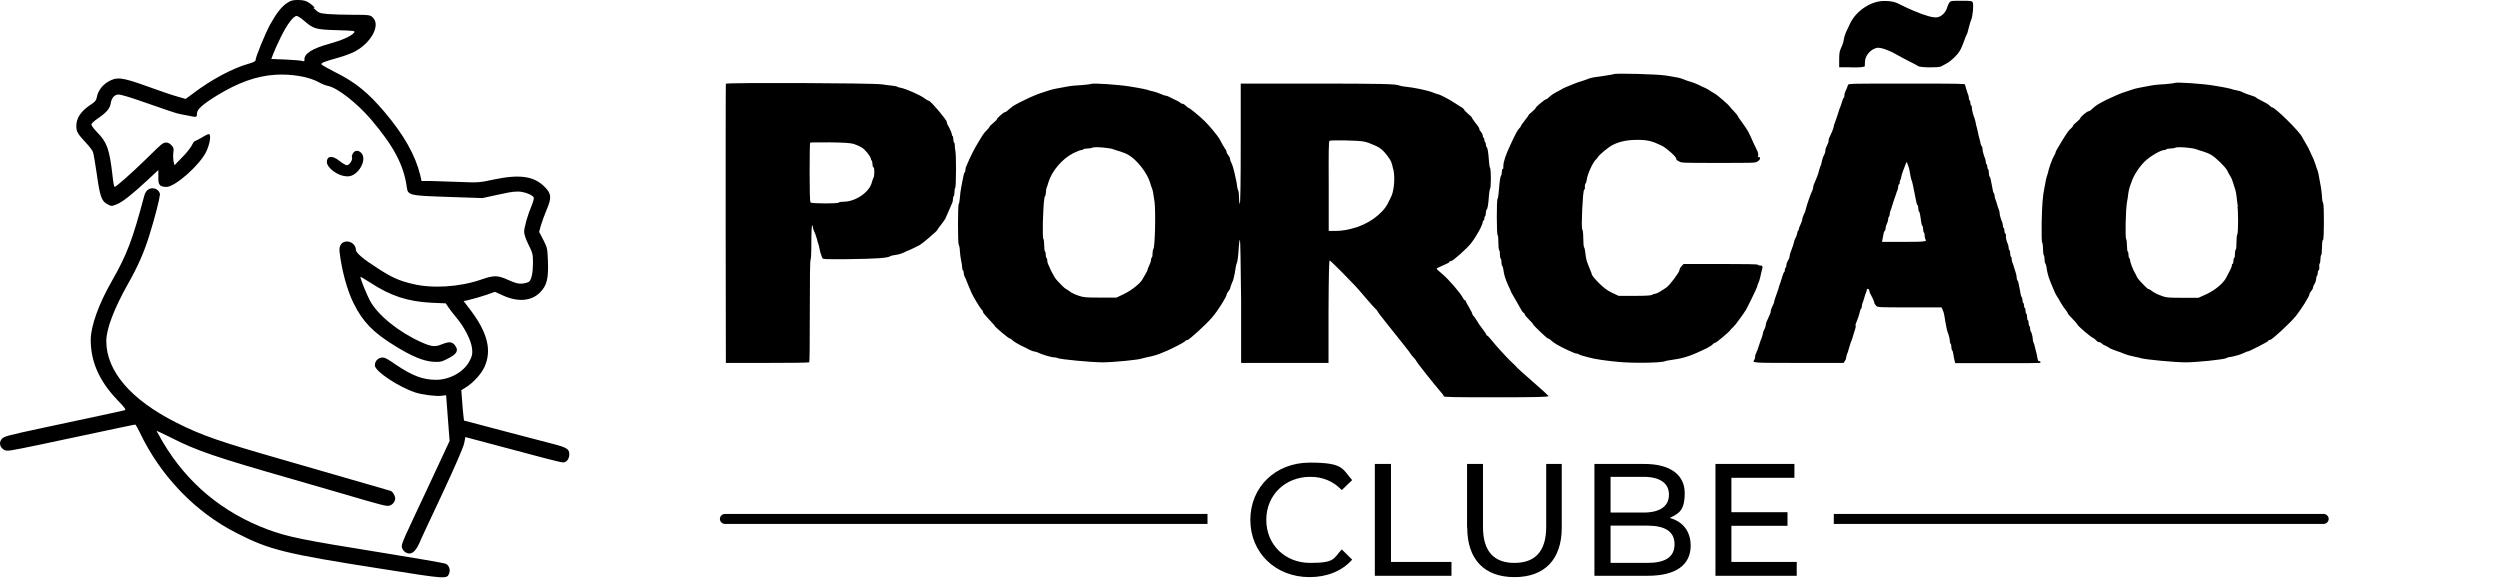
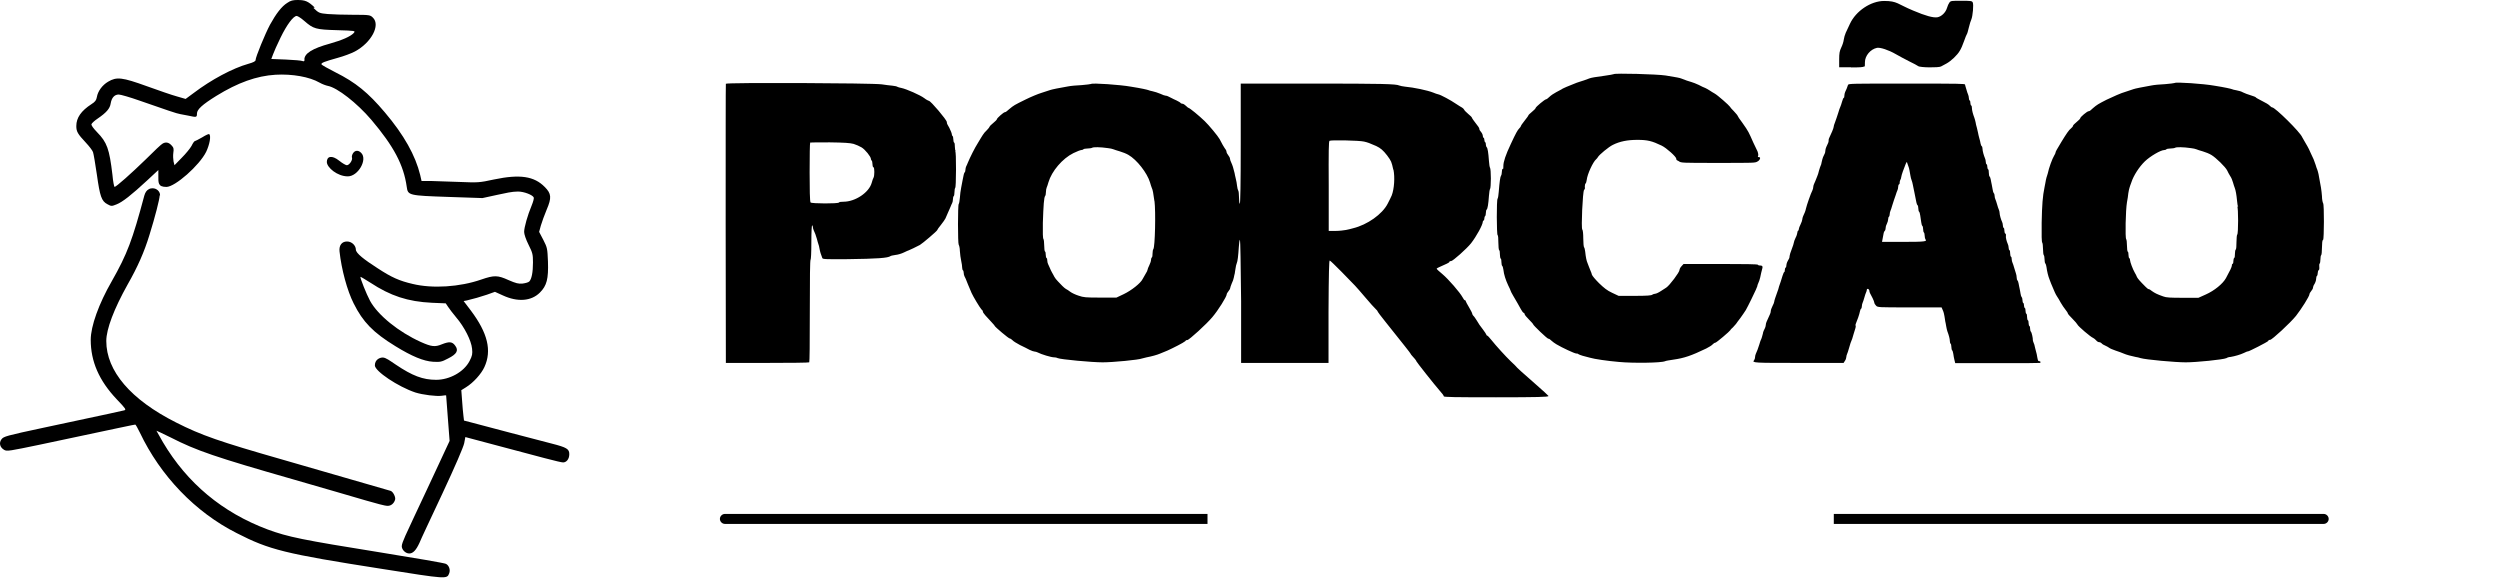
<svg xmlns="http://www.w3.org/2000/svg" fill="none" height="100%" overflow="visible" preserveAspectRatio="none" style="display: block;" viewBox="0 0 200 47" width="100%">
  <g id="logo_porcao">
    <g id="logo">
      <g id="Group">
        <path d="M148.087 5.379H147.134V4.765C147.134 4.257 147.165 4.088 147.303 3.796C147.395 3.612 147.488 3.32 147.503 3.166C147.518 3.028 147.595 2.767 147.657 2.628C147.718 2.49 147.872 2.152 147.995 1.906C148.471 0.876 149.67 0.077 150.731 0.077C151.791 0.077 151.791 0.323 153.051 0.845C154.066 1.276 154.65 1.429 154.988 1.383C155.326 1.322 155.649 0.999 155.756 0.646C155.802 0.477 155.895 0.277 155.956 0.2C156.064 0.062 156.125 0.062 156.909 0.062C157.662 0.062 157.754 0.077 157.816 0.185C157.908 0.354 157.816 1.307 157.708 1.552C157.662 1.645 157.57 1.937 157.508 2.198C157.447 2.444 157.386 2.69 157.355 2.72C157.324 2.767 157.216 3.013 157.124 3.289C157.032 3.566 156.878 3.919 156.786 4.058C156.586 4.411 156.079 4.888 155.71 5.087C155.557 5.164 155.357 5.272 155.28 5.318C155.095 5.425 153.589 5.41 153.451 5.287C153.39 5.241 153.082 5.072 152.729 4.903C152.39 4.734 151.914 4.473 151.668 4.334C151.084 3.996 150.423 3.781 150.162 3.827C149.639 3.935 149.194 4.457 149.194 4.98C149.194 5.502 149.163 5.272 149.117 5.318C149.071 5.379 148.733 5.395 148.087 5.395M140.587 22.839C140.741 22.47 140.771 22.393 140.817 22.193C140.848 22.009 140.94 21.64 140.986 21.471C141.033 21.317 140.986 21.241 140.833 21.241C140.679 21.241 140.648 21.21 140.633 21.179C140.602 21.133 139.542 21.118 137.636 21.118H134.685L134.531 21.287C134.439 21.379 134.362 21.517 134.362 21.594C134.362 21.779 133.563 22.839 133.302 23.008C133.24 23.039 133.056 23.177 132.871 23.285C132.687 23.408 132.487 23.5 132.41 23.5C132.334 23.5 132.226 23.546 132.18 23.577C132.118 23.638 131.749 23.669 130.797 23.669H129.49L128.968 23.423C128.568 23.238 128.322 23.039 127.923 22.654C127.63 22.363 127.385 22.07 127.354 21.978C127.338 21.901 127.292 21.763 127.246 21.671C127.216 21.594 127.154 21.456 127.123 21.363C127.093 21.271 127.031 21.133 127 21.041C126.924 20.872 126.862 20.58 126.816 20.134C126.801 19.965 126.754 19.811 126.724 19.78C126.693 19.75 126.662 19.427 126.662 19.073C126.662 18.72 126.631 18.397 126.585 18.366C126.478 18.274 126.616 15.323 126.724 15.2C126.831 15.077 126.785 15.047 126.785 14.924C126.785 14.801 126.816 14.693 126.847 14.678C126.877 14.662 126.924 14.524 126.939 14.386C126.985 13.94 127.446 12.941 127.692 12.741C127.738 12.695 127.8 12.634 127.83 12.572C127.923 12.388 128.706 11.742 129.029 11.589C129.582 11.312 130.197 11.189 130.996 11.189C131.811 11.189 132.164 11.281 132.933 11.65C133.317 11.835 134.101 12.541 134.101 12.695C134.101 12.849 134.193 12.818 134.301 12.895C134.485 13.033 134.516 13.033 137.436 13.033C140.356 13.033 140.402 13.033 140.587 12.926C140.787 12.834 140.894 12.572 140.725 12.572C140.556 12.572 140.664 12.495 140.664 12.403C140.664 12.311 140.633 12.188 140.602 12.111C140.571 12.05 140.418 11.727 140.264 11.404C140.126 11.066 139.941 10.697 139.88 10.574C139.818 10.451 139.603 10.113 139.388 9.821C139.173 9.544 139.004 9.283 139.004 9.252C139.004 9.222 138.865 9.068 138.712 8.899C138.558 8.745 138.404 8.576 138.389 8.53C138.343 8.438 137.405 7.608 137.175 7.485C137.067 7.423 136.883 7.316 136.775 7.239C136.668 7.162 136.514 7.085 136.422 7.039C136.33 7.009 136.099 6.901 135.899 6.793C135.699 6.701 135.438 6.594 135.315 6.563C135.115 6.517 134.793 6.394 134.516 6.286C134.362 6.225 134.193 6.194 133.256 6.04C132.564 5.933 129.183 5.84 129.091 5.933C129.06 5.948 128.752 6.01 128.399 6.056C127.615 6.163 127.323 6.209 127.154 6.271C126.893 6.378 126.555 6.486 126.355 6.547C126.247 6.578 126.032 6.655 125.894 6.717C125.755 6.778 125.494 6.886 125.325 6.947C125.156 7.024 124.972 7.101 124.925 7.147C124.864 7.178 124.68 7.285 124.495 7.377C124.311 7.47 124.065 7.639 123.957 7.746C123.85 7.854 123.727 7.946 123.681 7.946C123.588 7.946 122.866 8.545 122.851 8.638C122.851 8.684 122.712 8.822 122.559 8.945C122.405 9.068 122.267 9.206 122.267 9.237C122.267 9.268 122.128 9.452 121.959 9.667C121.79 9.867 121.667 10.067 121.667 10.098C121.667 10.129 121.606 10.205 121.544 10.267C121.406 10.405 121.268 10.651 120.868 11.512C120.453 12.388 120.269 12.941 120.269 13.279C120.269 13.617 120.238 13.479 120.207 13.51C120.176 13.525 120.146 13.648 120.146 13.771C120.146 13.894 120.115 14.017 120.084 14.048C120.023 14.124 119.961 14.54 119.9 15.339C119.884 15.615 119.838 15.861 119.808 15.892C119.715 15.984 119.731 18.766 119.808 18.812C119.854 18.828 119.869 19.104 119.869 19.412C119.869 19.719 119.9 19.996 119.93 20.011C119.977 20.026 119.992 20.18 119.992 20.349C119.992 20.518 120.023 20.657 120.053 20.687C120.1 20.703 120.115 20.841 120.115 20.979C120.115 21.118 120.146 21.256 120.176 21.271C120.207 21.287 120.253 21.425 120.269 21.563C120.315 21.978 120.453 22.393 120.653 22.824C120.76 23.039 120.853 23.238 120.853 23.269C120.853 23.3 120.945 23.469 121.052 23.654C121.344 24.145 121.498 24.422 121.667 24.729C121.744 24.868 121.836 25.006 121.882 25.021C121.944 25.037 121.975 25.098 121.975 25.144C121.975 25.191 122.128 25.375 122.313 25.559C122.497 25.744 122.651 25.913 122.651 25.944C122.651 26.02 123.773 27.096 123.865 27.096C123.957 27.096 124.019 27.173 124.111 27.25C124.203 27.342 124.388 27.465 124.511 27.542C124.972 27.819 125.971 28.28 126.094 28.28C126.217 28.28 126.232 28.295 126.263 28.326C126.293 28.357 126.462 28.418 126.616 28.464C126.785 28.51 127.046 28.572 127.2 28.618C127.554 28.725 128.614 28.879 129.521 28.956C130.658 29.064 132.918 29.033 133.21 28.895C133.256 28.864 133.563 28.818 133.87 28.771C134.731 28.649 135.284 28.464 136.499 27.88C136.714 27.773 136.96 27.619 137.021 27.542C137.083 27.48 137.159 27.419 137.221 27.419C137.313 27.419 138.389 26.497 138.435 26.405C138.435 26.374 138.543 26.266 138.635 26.189C138.727 26.097 138.835 25.974 138.881 25.913C138.927 25.851 139.081 25.621 139.234 25.436C139.373 25.237 139.572 24.96 139.665 24.806C139.849 24.483 140.372 23.408 140.464 23.192C140.495 23.116 140.556 22.962 140.602 22.854M76.42 12.111C76.466 12.142 76.481 12.695 76.481 13.571C76.481 14.447 76.451 15.001 76.42 15.031C76.389 15.047 76.358 15.2 76.358 15.369C76.358 15.539 76.328 15.677 76.297 15.692C76.266 15.708 76.235 15.815 76.235 15.938C76.235 16.061 76.205 16.184 76.174 16.245C76.143 16.307 76.082 16.43 76.051 16.522C76.02 16.614 75.913 16.829 75.836 17.014C75.759 17.198 75.667 17.398 75.636 17.475C75.605 17.552 75.436 17.782 75.282 17.982C75.114 18.182 74.975 18.382 74.975 18.413C74.975 18.474 73.807 19.473 73.592 19.596C73.361 19.719 72.731 20.026 72.701 20.026C72.67 20.026 72.516 20.103 72.316 20.195C72.132 20.288 71.824 20.38 71.64 20.395C71.456 20.426 71.271 20.457 71.24 20.487C71.041 20.641 70.18 20.703 67.798 20.733C65.953 20.749 65.815 20.733 65.784 20.641C65.769 20.58 65.723 20.457 65.692 20.38C65.631 20.241 65.554 19.903 65.538 19.78C65.538 19.734 65.508 19.642 65.477 19.55C65.446 19.458 65.385 19.258 65.354 19.12C65.277 18.843 65.185 18.597 65.093 18.413C65.062 18.351 65.031 18.228 65.031 18.167C65.031 18.105 65.001 18.028 64.97 18.028C64.939 18.028 64.908 18.52 64.908 19.381C64.908 20.241 64.877 20.749 64.847 20.779C64.801 20.81 64.785 22.193 64.785 24.868C64.785 27.542 64.77 28.956 64.739 28.987C64.708 29.017 63.187 29.033 61.373 29.033H58.069C58.069 29.017 58.053 17.905 58.053 17.905C58.053 11.788 58.053 6.747 58.069 6.701C58.1 6.594 69.719 6.64 70.533 6.747C70.825 6.793 71.21 6.839 71.394 6.855C71.579 6.87 71.763 6.916 71.794 6.947C71.84 6.978 71.978 7.009 72.117 7.039C72.501 7.116 73.623 7.608 73.945 7.854C74.099 7.977 74.284 8.069 74.314 8.069C74.453 8.069 75.744 9.591 75.744 9.76C75.744 9.929 75.836 10.005 75.943 10.221C76.051 10.436 76.143 10.666 76.143 10.728C76.143 10.789 76.174 10.866 76.205 10.882C76.235 10.897 76.266 11.02 76.266 11.143C76.266 11.266 76.297 11.389 76.328 11.404C76.374 11.419 76.389 11.573 76.389 11.742C76.389 11.911 76.42 12.05 76.451 12.08M69.857 13.371C69.826 13.356 69.796 13.233 69.796 13.11C69.796 12.987 69.765 12.864 69.734 12.849C69.704 12.834 69.673 12.757 69.673 12.711C69.673 12.541 69.212 11.957 68.92 11.788C68.766 11.696 68.489 11.573 68.29 11.512C68.013 11.435 67.506 11.404 66.399 11.389C65.554 11.389 64.847 11.389 64.816 11.404C64.785 11.435 64.77 12.495 64.77 13.786C64.77 15.077 64.785 16.138 64.847 16.199C64.939 16.292 67.06 16.307 67.121 16.199C67.137 16.153 67.306 16.138 67.475 16.138C68.428 16.138 69.519 15.4 69.734 14.632C69.78 14.447 69.857 14.248 69.888 14.201C69.965 14.048 69.965 13.433 69.888 13.387M123.85 31.692C123.865 31.753 123.004 31.784 119.685 31.784C116.365 31.784 115.504 31.768 115.504 31.707C115.504 31.646 115.366 31.461 115.181 31.261C114.751 30.77 113.306 28.941 113.306 28.895C113.306 28.848 113.245 28.802 113.199 28.725C113.137 28.649 113.03 28.541 112.968 28.464C112.907 28.387 112.845 28.326 112.845 28.295C112.845 28.264 112.261 27.527 110.847 25.759C110.494 25.329 110.202 24.929 110.202 24.898C110.202 24.868 110.125 24.791 110.048 24.714C109.956 24.637 109.602 24.238 109.249 23.823C108.895 23.408 108.511 22.962 108.403 22.854C108.296 22.747 107.804 22.239 107.328 21.748C106.836 21.256 106.421 20.841 106.375 20.841C106.329 20.841 106.298 21.809 106.282 24.929V29.033H99.289V24.099C99.259 21.148 99.228 19.181 99.197 19.181C99.166 19.181 99.12 19.442 99.105 19.765C99.059 20.472 99.013 20.902 98.936 21.072C98.905 21.148 98.859 21.317 98.844 21.471C98.828 21.609 98.782 21.794 98.782 21.871C98.767 21.948 98.721 22.086 98.705 22.209C98.69 22.316 98.613 22.532 98.536 22.685C98.475 22.839 98.413 23.008 98.413 23.054C98.413 23.1 98.352 23.208 98.275 23.3C98.198 23.392 98.137 23.5 98.137 23.546C98.137 23.73 97.445 24.837 96.984 25.375C96.538 25.913 95.124 27.204 94.986 27.204C94.848 27.204 94.878 27.25 94.817 27.296C94.679 27.419 93.864 27.834 93.388 28.049C93.172 28.141 92.896 28.249 92.788 28.295C92.573 28.387 92.143 28.51 91.728 28.587C91.589 28.618 91.42 28.664 91.359 28.679C91.113 28.787 89.038 28.987 88.208 28.987C87.347 28.987 84.858 28.756 84.612 28.649C84.519 28.602 84.397 28.587 84.32 28.587C84.105 28.587 83.321 28.357 82.998 28.188C82.936 28.157 82.829 28.126 82.767 28.126C82.706 28.126 82.522 28.064 82.368 27.988C82.214 27.911 81.876 27.726 81.599 27.603C81.338 27.465 81.061 27.296 81 27.219C80.923 27.142 80.831 27.081 80.785 27.081C80.692 27.081 79.617 26.174 79.571 26.067C79.571 26.036 79.448 25.913 79.34 25.79C78.925 25.36 78.633 25.021 78.633 24.945C78.633 24.868 78.587 24.806 78.51 24.745C78.372 24.591 77.849 23.715 77.726 23.438C77.649 23.269 77.542 23.008 77.434 22.747C77.281 22.347 77.219 22.209 77.158 22.101C77.127 22.04 77.096 21.917 77.096 21.825C77.096 21.732 77.065 21.64 77.035 21.625C77.004 21.609 76.973 21.502 76.973 21.41C76.973 21.317 76.942 21.056 76.896 20.872C76.85 20.672 76.804 20.318 76.789 20.073C76.789 19.842 76.727 19.611 76.697 19.581C76.62 19.488 76.62 16.399 76.697 16.322C76.727 16.292 76.773 16.076 76.789 15.831C76.804 15.585 76.85 15.216 76.896 15.001C76.942 14.785 76.989 14.524 77.004 14.432C77.081 14.002 77.127 13.832 77.173 13.786C77.204 13.771 77.234 13.679 77.234 13.587C77.234 13.494 77.265 13.371 77.296 13.31C77.327 13.248 77.388 13.126 77.419 13.033C77.603 12.588 77.987 11.819 78.234 11.435C78.372 11.189 78.556 10.912 78.618 10.805C78.679 10.697 78.833 10.513 78.956 10.405C79.063 10.298 79.171 10.159 79.171 10.129C79.171 10.098 79.309 9.959 79.463 9.836C79.617 9.714 79.755 9.575 79.755 9.529C79.755 9.452 80.293 8.976 80.385 8.976C80.477 8.976 80.57 8.868 80.739 8.73C81.108 8.423 81.138 8.407 82.045 7.961C82.445 7.762 83.029 7.516 83.336 7.423C83.644 7.316 83.951 7.224 83.997 7.208C84.105 7.162 84.781 7.024 85.426 6.916C85.641 6.87 86.149 6.824 86.533 6.809C86.917 6.778 87.255 6.732 87.286 6.717C87.378 6.624 89.607 6.778 90.467 6.932C91.344 7.07 91.789 7.178 91.866 7.208C91.912 7.239 92.066 7.27 92.204 7.301C92.358 7.331 92.635 7.423 92.819 7.5C93.003 7.593 93.203 7.654 93.249 7.654C93.341 7.654 93.449 7.7 93.741 7.854C93.803 7.885 93.972 7.977 94.125 8.038C94.279 8.115 94.417 8.192 94.448 8.238C94.463 8.269 94.54 8.3 94.602 8.3C94.663 8.3 94.786 8.376 94.878 8.469C94.971 8.561 95.063 8.638 95.094 8.638C95.171 8.638 95.924 9.252 96.369 9.683C96.707 10.005 97.445 10.897 97.568 11.127C97.614 11.204 97.722 11.404 97.814 11.589C97.922 11.773 98.029 11.942 98.06 11.973C98.091 12.019 98.121 12.08 98.121 12.142C98.121 12.203 98.183 12.326 98.26 12.418C98.337 12.511 98.398 12.634 98.398 12.695C98.398 12.757 98.444 12.895 98.506 13.018C98.598 13.218 98.675 13.448 98.767 13.848C98.767 13.925 98.828 14.109 98.859 14.278C98.905 14.447 98.951 14.709 98.967 14.878C98.982 15.047 99.028 15.2 99.059 15.246C99.09 15.277 99.12 15.523 99.12 15.784C99.12 16.046 99.151 16.292 99.182 16.307C99.228 16.338 99.259 14.693 99.259 11.512V6.686C99.274 6.686 104.945 6.686 104.945 6.686C110.586 6.686 111.692 6.717 111.938 6.839C112.015 6.87 112.23 6.916 112.399 6.932C113.091 6.993 114.198 7.224 114.659 7.408C114.797 7.47 114.982 7.531 115.058 7.546C115.243 7.577 116.073 8.023 116.472 8.3C116.672 8.438 116.887 8.561 116.964 8.607C117.026 8.638 117.102 8.715 117.133 8.776C117.149 8.837 117.302 8.976 117.456 9.114C117.61 9.237 117.748 9.375 117.748 9.406C117.748 9.437 117.825 9.544 117.902 9.652C118.286 10.144 118.347 10.236 118.347 10.313C118.347 10.39 118.409 10.467 118.486 10.559C118.563 10.651 118.624 10.789 118.624 10.866C118.624 10.943 118.655 11.02 118.686 11.02C118.716 11.02 118.747 11.097 118.747 11.174C118.747 11.251 118.778 11.358 118.808 11.373C118.855 11.389 118.87 11.481 118.87 11.573C118.87 11.665 118.901 11.742 118.931 11.773C119.008 11.819 119.07 12.203 119.116 12.88C119.131 13.156 119.177 13.402 119.208 13.433C119.239 13.479 119.27 13.848 119.27 14.278C119.27 14.709 119.239 15.077 119.208 15.108C119.177 15.139 119.131 15.4 119.116 15.662C119.07 16.322 119.008 16.722 118.931 16.768C118.901 16.783 118.87 16.906 118.87 17.029C118.87 17.152 118.839 17.275 118.808 17.291C118.778 17.306 118.747 17.398 118.747 17.49C118.747 17.583 118.716 17.644 118.686 17.644C118.655 17.644 118.624 17.69 118.624 17.736C118.624 17.982 118.117 18.904 117.687 19.458C117.333 19.903 116.226 20.887 116.088 20.887C115.95 20.887 115.965 20.918 115.95 20.964C115.904 21.025 115.75 21.102 115.12 21.379C115.012 21.425 114.935 21.471 114.935 21.502C114.935 21.532 115.135 21.717 115.397 21.932C115.873 22.332 116.795 23.392 117.01 23.792C117.072 23.915 117.149 24.022 117.195 24.022C117.241 24.022 117.256 24.053 117.256 24.084C117.256 24.115 117.379 24.345 117.517 24.576C117.656 24.806 117.779 25.052 117.779 25.098C117.779 25.144 117.825 25.221 117.871 25.267C117.932 25.313 118.04 25.483 118.148 25.651C118.24 25.821 118.455 26.143 118.624 26.343C118.778 26.543 118.916 26.758 118.916 26.789C118.916 26.82 118.947 26.85 118.978 26.85C119.008 26.85 119.162 27.004 119.316 27.204C119.669 27.649 120.468 28.526 120.837 28.879C120.991 29.017 121.16 29.186 121.206 29.233C121.344 29.417 121.836 29.847 122.835 30.723C123.404 31.215 123.865 31.646 123.896 31.692M92.358 16.122C92.266 15.446 92.22 15.185 92.143 15.031C92.112 14.954 92.05 14.77 92.004 14.601C91.774 13.832 90.944 12.772 90.268 12.388C90.114 12.296 89.807 12.173 89.591 12.111C89.376 12.05 89.146 11.973 89.069 11.942C88.992 11.911 88.808 11.865 88.638 11.85C88.008 11.758 87.47 11.758 87.378 11.819C87.332 11.85 87.148 11.881 86.994 11.881C86.84 11.881 86.702 11.911 86.671 11.942C86.656 11.973 86.564 12.004 86.502 12.004C86.441 12.004 86.149 12.111 85.872 12.249C84.996 12.68 84.135 13.694 83.874 14.586C83.828 14.755 83.766 14.939 83.736 15.001C83.705 15.062 83.674 15.231 83.674 15.369C83.674 15.508 83.644 15.646 83.613 15.677C83.52 15.769 83.474 16.43 83.428 17.828C83.413 18.628 83.428 19.073 83.474 19.12C83.505 19.15 83.536 19.381 83.536 19.627C83.536 19.873 83.567 20.103 83.597 20.119C83.644 20.134 83.659 20.257 83.659 20.38C83.659 20.503 83.69 20.626 83.72 20.641C83.766 20.657 83.782 20.749 83.782 20.841C83.782 20.933 83.812 21.056 83.843 21.118C83.874 21.179 83.936 21.317 83.982 21.425C84.028 21.532 84.105 21.717 84.166 21.809C84.228 21.901 84.304 22.07 84.35 22.147C84.397 22.239 84.519 22.393 84.627 22.501C84.735 22.608 84.888 22.777 84.981 22.87C85.073 22.977 85.211 23.07 85.273 23.116C85.35 23.146 85.503 23.254 85.626 23.346C85.749 23.438 86.041 23.577 86.287 23.654C86.687 23.792 86.84 23.807 88.024 23.807H89.315L89.899 23.531C90.513 23.238 91.251 22.654 91.405 22.332C91.451 22.239 91.574 22.04 91.651 21.901C91.743 21.763 91.805 21.625 91.805 21.579C91.805 21.532 91.866 21.379 91.943 21.225C92.02 21.072 92.081 20.887 92.081 20.795C92.081 20.703 92.112 20.626 92.143 20.595C92.189 20.58 92.204 20.426 92.204 20.272C92.204 20.119 92.235 19.965 92.266 19.934C92.404 19.78 92.466 16.937 92.358 16.061M111.462 13.571C111.324 12.941 111.308 12.895 110.97 12.434C110.647 12.019 110.448 11.85 110.094 11.681C109.572 11.45 109.402 11.389 109.126 11.327C108.757 11.235 106.467 11.189 106.359 11.266C106.298 11.312 106.282 12.08 106.298 14.893V18.474C106.313 18.474 106.851 18.474 106.851 18.474C107.143 18.474 107.512 18.428 107.681 18.397C107.85 18.366 108.096 18.305 108.25 18.259C109.387 17.982 110.586 17.137 111.016 16.292C111.155 16.03 111.293 15.738 111.339 15.631C111.539 15.108 111.6 14.186 111.477 13.571M163.211 28.91C163.257 28.971 163.257 29.002 163.195 29.033C163.134 29.048 161.597 29.064 159.752 29.048H156.417C156.417 29.033 156.356 28.802 156.356 28.802C156.325 28.679 156.279 28.449 156.264 28.31C156.248 28.172 156.202 28.049 156.171 28.018C156.141 28.003 156.11 27.88 156.11 27.757C156.11 27.634 156.079 27.511 156.048 27.496C156.018 27.48 155.987 27.373 155.987 27.281C155.987 27.112 155.91 26.82 155.787 26.497C155.756 26.42 155.726 26.251 155.695 26.097C155.68 25.959 155.633 25.774 155.618 25.698C155.618 25.621 155.572 25.452 155.557 25.298C155.541 25.16 155.48 24.929 155.418 24.806L155.326 24.591H152.775C150.239 24.591 150.223 24.591 150.085 24.453C150.008 24.376 149.947 24.268 149.947 24.222C149.947 24.176 149.885 24.007 149.808 23.853C149.732 23.715 149.639 23.531 149.609 23.469C149.578 23.408 149.547 23.315 149.547 23.254C149.547 23.192 149.501 23.146 149.455 23.116C149.393 23.1 149.347 23.116 149.347 23.177C149.347 23.238 149.317 23.331 149.286 23.392C149.255 23.454 149.194 23.638 149.148 23.807C149.101 23.976 149.04 24.161 149.009 24.222C148.979 24.284 148.948 24.407 148.948 24.499C148.948 24.591 148.917 24.683 148.886 24.699C148.856 24.714 148.809 24.822 148.794 24.914C148.763 25.114 148.564 25.682 148.471 25.882C148.441 25.944 148.425 26.02 148.456 26.067C148.471 26.097 148.456 26.189 148.425 26.282C148.394 26.374 148.333 26.574 148.287 26.727C148.21 27.019 148.164 27.158 148.041 27.45C148.01 27.542 147.949 27.742 147.903 27.911C147.857 28.08 147.795 28.264 147.764 28.326C147.734 28.387 147.703 28.51 147.703 28.572C147.703 28.633 147.657 28.787 147.595 28.864L147.488 29.033H143.907C140.356 29.033 140.126 29.033 140.326 28.818C140.356 28.771 140.402 28.679 140.402 28.587C140.402 28.495 140.433 28.387 140.464 28.31C140.556 28.111 140.648 27.88 140.741 27.573C140.787 27.404 140.848 27.235 140.863 27.204C140.91 27.142 141.002 26.82 141.033 26.681C141.033 26.589 141.125 26.374 141.202 26.236C141.232 26.174 141.263 26.051 141.263 25.99C141.263 25.928 141.294 25.805 141.325 25.744C141.355 25.682 141.417 25.544 141.463 25.436C141.509 25.329 141.57 25.191 141.601 25.129C141.632 25.067 141.663 24.96 141.663 24.883C141.663 24.806 141.724 24.637 141.801 24.483C141.878 24.345 141.939 24.176 141.939 24.13C141.939 24.053 142.047 23.746 142.201 23.315C142.231 23.238 142.293 23.07 142.324 22.916C142.37 22.777 142.431 22.593 142.462 22.516C142.493 22.439 142.554 22.239 142.6 22.07C142.662 21.901 142.708 21.763 142.739 21.763C142.769 21.763 142.785 21.686 142.785 21.609C142.785 21.533 142.815 21.425 142.846 21.41C142.892 21.394 142.908 21.317 142.908 21.241C142.908 21.164 142.938 21.056 142.969 20.979C143.015 20.902 143.061 20.779 143.107 20.718C143.154 20.641 143.169 20.534 143.169 20.472C143.169 20.411 143.246 20.165 143.338 19.934C143.43 19.704 143.507 19.458 143.507 19.412C143.507 19.366 143.568 19.181 143.645 19.027C143.722 18.889 143.784 18.689 143.784 18.628C143.784 18.566 143.814 18.474 143.845 18.459C143.891 18.443 143.907 18.366 143.907 18.32C143.907 18.274 143.968 18.09 144.045 17.951C144.122 17.798 144.183 17.613 144.183 17.552C144.183 17.49 144.214 17.383 144.245 17.306C144.352 17.091 144.445 16.86 144.475 16.691C144.537 16.415 144.86 15.477 144.998 15.216C145.029 15.154 145.059 15.031 145.059 14.97C145.059 14.908 145.09 14.785 145.121 14.724C145.167 14.616 145.259 14.432 145.382 14.094C145.413 14.017 145.49 13.817 145.52 13.648C145.567 13.479 145.628 13.31 145.643 13.279C145.674 13.233 145.72 13.095 145.736 12.957C145.766 12.818 145.812 12.649 145.843 12.572C145.874 12.495 145.935 12.388 145.966 12.311C146.012 12.234 146.028 12.111 146.028 12.05C146.028 11.988 146.058 11.85 146.104 11.758C146.258 11.435 146.289 11.373 146.289 11.251C146.289 11.127 146.32 11.066 146.35 11.005C146.489 10.728 146.688 10.252 146.688 10.175C146.688 10.098 146.735 9.944 146.811 9.76C146.873 9.575 146.996 9.252 147.057 9.037C147.119 8.822 147.196 8.592 147.226 8.545C147.257 8.484 147.319 8.3 147.365 8.13C147.411 7.961 147.472 7.823 147.503 7.823C147.534 7.823 147.549 7.746 147.549 7.654C147.549 7.562 147.58 7.439 147.611 7.362C147.687 7.224 147.795 6.947 147.841 6.793C147.872 6.686 148.164 6.686 152.529 6.686C156.894 6.686 157.186 6.701 157.201 6.763C157.201 6.809 157.263 6.978 157.309 7.147C157.355 7.316 157.416 7.5 157.447 7.562C157.478 7.623 157.508 7.762 157.508 7.838C157.508 7.915 157.539 8.023 157.57 8.038C157.616 8.054 157.631 8.146 157.631 8.238C157.631 8.33 157.662 8.423 157.693 8.438C157.739 8.453 157.754 8.561 157.754 8.653C157.754 8.822 157.831 9.114 157.954 9.437C157.985 9.514 158.016 9.652 158.046 9.775C158.062 9.883 158.108 10.098 158.154 10.236C158.185 10.374 158.231 10.559 158.246 10.636C158.246 10.713 158.308 10.882 158.338 11.035C158.385 11.174 158.431 11.389 158.446 11.481C158.461 11.573 158.507 11.681 158.538 11.696C158.569 11.711 158.6 11.804 158.6 11.896C158.6 12.08 158.707 12.449 158.8 12.664C158.83 12.726 158.861 12.849 158.861 12.941C158.861 13.033 158.892 13.126 158.922 13.141C158.969 13.156 158.984 13.248 158.984 13.341C158.984 13.433 159.015 13.525 159.045 13.54C159.092 13.556 159.107 13.694 159.107 13.832C159.107 13.971 159.138 14.109 159.168 14.124C159.199 14.14 159.245 14.263 159.261 14.37C159.276 14.493 159.322 14.662 159.337 14.755C159.353 14.847 159.384 15.031 159.414 15.17C159.43 15.308 159.476 15.431 159.506 15.462C159.537 15.477 159.568 15.569 159.568 15.662C159.568 15.754 159.599 15.877 159.629 15.938C159.66 16 159.722 16.184 159.768 16.353C159.814 16.522 159.875 16.707 159.906 16.768C159.937 16.829 159.968 16.953 159.968 17.029C159.968 17.183 160.075 17.567 160.167 17.752C160.198 17.813 160.229 17.936 160.229 18.028C160.229 18.121 160.26 18.213 160.29 18.228C160.336 18.244 160.352 18.351 160.352 18.459C160.352 18.566 160.383 18.674 160.429 18.689C160.475 18.705 160.49 18.797 160.475 18.858C160.444 18.981 160.521 19.289 160.628 19.535C160.659 19.596 160.69 19.719 160.69 19.811C160.69 19.903 160.721 19.996 160.751 20.011C160.798 20.026 160.813 20.149 160.813 20.272C160.813 20.395 160.844 20.518 160.874 20.534C160.92 20.549 160.936 20.641 160.936 20.733C160.936 20.826 160.967 20.948 160.997 21.01C161.028 21.072 161.09 21.256 161.136 21.425C161.182 21.594 161.243 21.794 161.274 21.871C161.305 21.963 161.335 22.101 161.335 22.209C161.335 22.316 161.366 22.409 161.397 22.439C161.428 22.455 161.474 22.578 161.489 22.685C161.505 22.808 161.551 22.977 161.566 23.07C161.581 23.162 161.627 23.346 161.643 23.485C161.658 23.623 161.704 23.746 161.735 23.776C161.766 23.792 161.797 23.899 161.797 24.007C161.797 24.115 161.827 24.222 161.858 24.238C161.904 24.253 161.919 24.345 161.919 24.437C161.919 24.53 161.95 24.622 161.981 24.637C162.027 24.652 162.042 24.76 162.042 24.868C162.042 24.975 162.073 25.083 162.104 25.098C162.15 25.114 162.165 25.237 162.165 25.36C162.165 25.483 162.196 25.605 162.227 25.621C162.273 25.636 162.288 25.744 162.288 25.851C162.288 25.959 162.319 26.067 162.35 26.082C162.396 26.097 162.411 26.205 162.411 26.312C162.411 26.42 162.442 26.512 162.473 26.543C162.534 26.574 162.642 27.081 162.626 27.189C162.626 27.219 162.642 27.327 162.688 27.419C162.734 27.527 162.78 27.649 162.78 27.711C162.78 27.757 162.842 27.926 162.872 28.08C162.918 28.218 162.965 28.449 162.98 28.572C162.995 28.695 163.041 28.848 163.072 28.879M154.05 19.15C154.004 19.104 153.974 18.981 153.974 18.858C153.974 18.735 153.943 18.628 153.912 18.597C153.881 18.582 153.851 18.459 153.851 18.336C153.851 18.213 153.82 18.09 153.789 18.075C153.758 18.059 153.712 17.921 153.697 17.767C153.682 17.629 153.635 17.383 153.62 17.244C153.605 17.106 153.559 16.953 153.528 16.937C153.497 16.922 153.466 16.799 153.466 16.676C153.466 16.553 153.436 16.445 153.405 16.415C153.374 16.399 153.328 16.292 153.313 16.199C153.22 15.754 153.067 14.939 153.021 14.755C153.005 14.647 152.959 14.493 152.928 14.416C152.898 14.34 152.852 14.186 152.836 14.063C152.821 13.956 152.775 13.756 152.759 13.633C152.744 13.525 152.698 13.356 152.667 13.295C152.636 13.218 152.59 13.095 152.575 13.033C152.56 12.926 152.529 12.941 152.452 13.126C152.314 13.464 152.114 14.002 152.098 14.171C152.098 14.248 152.052 14.355 152.022 14.401C151.991 14.447 151.976 14.54 151.976 14.601C151.976 14.662 151.976 14.724 151.914 14.755C151.883 14.77 151.853 14.862 151.853 14.954C151.853 15.047 151.822 15.17 151.791 15.231C151.76 15.293 151.699 15.462 151.653 15.615C151.607 15.754 151.545 15.938 151.514 16.015C151.484 16.092 151.422 16.276 151.376 16.445C151.33 16.614 151.269 16.799 151.238 16.86C151.207 16.922 151.176 17.06 151.176 17.137C151.176 17.214 151.146 17.321 151.115 17.337C151.084 17.352 151.053 17.444 151.053 17.537C151.053 17.629 151.007 17.782 150.961 17.875C150.9 17.982 150.854 18.136 150.854 18.228C150.854 18.32 150.823 18.428 150.777 18.474C150.715 18.535 150.685 18.612 150.608 19.104L150.562 19.35H152.283C153.989 19.35 154.219 19.319 154.02 19.135M185.819 19.212C185.788 19.227 185.757 19.504 185.757 19.811C185.757 20.119 185.727 20.395 185.696 20.411C185.665 20.426 185.634 20.58 185.634 20.749C185.634 20.918 185.604 21.056 185.573 21.087C185.542 21.102 185.527 21.225 185.542 21.348C185.558 21.471 185.542 21.594 185.496 21.609C185.45 21.64 185.419 21.748 185.419 21.84C185.419 21.932 185.388 22.055 185.358 22.07C185.327 22.086 185.296 22.178 185.296 22.27C185.296 22.363 185.266 22.485 185.235 22.562C185.204 22.639 185.143 22.762 185.096 22.824C185.066 22.9 185.035 22.993 185.035 23.039C185.035 23.085 184.973 23.192 184.897 23.285C184.82 23.377 184.758 23.485 184.758 23.531C184.758 23.7 184.113 24.714 183.682 25.267C183.237 25.821 181.761 27.189 181.608 27.189C181.454 27.189 181.5 27.235 181.454 27.281C181.377 27.373 179.932 28.111 179.84 28.111C179.748 28.111 179.671 28.172 179.517 28.234C179.225 28.372 178.795 28.495 178.442 28.556C178.334 28.556 178.18 28.602 178.119 28.649C177.857 28.771 175.706 28.987 174.86 28.987C174.015 28.987 171.648 28.771 171.249 28.649C171.126 28.602 170.941 28.572 170.849 28.556C170.526 28.495 170.081 28.372 169.881 28.28C169.773 28.234 169.497 28.126 169.251 28.049C169.02 27.972 168.774 27.865 168.728 27.819C168.667 27.773 168.528 27.696 168.421 27.649C168.298 27.603 168.175 27.527 168.129 27.465C168.083 27.419 168.006 27.373 167.929 27.373C167.852 27.373 167.76 27.311 167.698 27.235C167.637 27.158 167.514 27.066 167.452 27.035C167.268 26.973 166.238 26.097 166.192 25.959C166.177 25.913 165.992 25.698 165.793 25.498C165.593 25.298 165.424 25.114 165.424 25.067C165.424 25.021 165.331 24.898 165.239 24.776C165.132 24.652 164.963 24.391 164.855 24.207C164.763 24.022 164.624 23.807 164.563 23.715C164.44 23.531 164.363 23.346 164.087 22.685C164.056 22.593 163.994 22.455 163.964 22.363C163.856 22.101 163.764 21.717 163.718 21.363C163.702 21.225 163.656 21.102 163.625 21.072C163.595 21.056 163.564 20.902 163.564 20.749C163.564 20.595 163.533 20.441 163.503 20.411C163.472 20.395 163.441 20.165 163.441 19.919C163.441 19.673 163.41 19.442 163.38 19.412C163.333 19.366 163.318 18.828 163.333 17.813C163.364 16.369 163.41 15.708 163.564 14.97C163.595 14.785 163.656 14.54 163.672 14.401C163.702 14.278 163.733 14.124 163.764 14.063C163.779 14.017 163.81 13.925 163.825 13.863C163.902 13.464 164.179 12.695 164.332 12.449C164.394 12.357 164.44 12.249 164.44 12.219C164.44 12.142 164.532 11.973 164.917 11.343C165.301 10.713 165.516 10.39 165.685 10.267C165.762 10.205 165.839 10.113 165.839 10.067C165.839 10.021 165.977 9.883 166.131 9.76C166.284 9.637 166.423 9.498 166.423 9.452C166.423 9.36 166.976 8.899 167.084 8.899C167.191 8.899 167.283 8.791 167.437 8.653C167.76 8.376 167.867 8.315 168.528 7.977C169.005 7.746 169.742 7.423 169.988 7.362C170.096 7.331 170.234 7.285 170.68 7.131C170.788 7.085 171.495 6.947 172.109 6.839C172.325 6.793 172.832 6.747 173.216 6.732C173.6 6.701 173.938 6.655 173.969 6.64C174.061 6.547 176.29 6.701 177.15 6.855C178.027 6.993 178.472 7.101 178.549 7.131C178.595 7.162 178.749 7.193 178.918 7.224C179.087 7.254 179.318 7.316 179.441 7.393C179.563 7.454 179.84 7.562 180.055 7.623C180.27 7.685 180.455 7.762 180.47 7.792C180.47 7.823 180.716 7.946 180.977 8.084C181.239 8.207 181.515 8.376 181.577 8.453C181.654 8.53 181.731 8.592 181.777 8.592C182.007 8.592 184.021 10.574 184.174 10.974C184.205 11.02 184.313 11.22 184.42 11.404C184.528 11.589 184.666 11.819 184.712 11.927C184.758 12.034 184.835 12.188 184.866 12.265C185.05 12.634 185.143 12.849 185.25 13.187C185.296 13.325 185.342 13.51 185.388 13.587C185.419 13.663 185.45 13.802 185.481 13.925C185.496 14.032 185.527 14.186 185.542 14.263C185.65 14.785 185.727 15.262 185.757 15.692C185.757 15.969 185.819 16.215 185.85 16.261C185.942 16.353 185.926 19.135 185.85 19.181M179.056 16.553C179.026 16.522 178.979 16.307 178.964 16.061C178.918 15.569 178.856 15.231 178.78 15.031C178.749 14.954 178.687 14.77 178.641 14.601C178.595 14.432 178.503 14.201 178.411 14.078C178.334 13.956 178.226 13.756 178.18 13.648C178.042 13.356 177.258 12.603 176.92 12.403C176.751 12.296 176.444 12.173 176.228 12.111C176.013 12.05 175.767 11.973 175.706 11.942C175.629 11.911 175.445 11.865 175.275 11.85C174.645 11.758 174.107 11.758 174.015 11.819C173.969 11.85 173.785 11.881 173.631 11.881C173.477 11.881 173.339 11.911 173.308 11.942C173.293 11.973 173.216 12.004 173.139 12.004C172.862 12.004 172.017 12.495 171.587 12.91C171.141 13.341 170.68 14.048 170.511 14.586C170.449 14.755 170.373 14.954 170.357 15.031C170.327 15.108 170.296 15.293 170.265 15.462C170.25 15.631 170.204 15.954 170.157 16.184C170.05 16.799 170.004 19.043 170.096 19.135C170.127 19.166 170.157 19.396 170.157 19.642C170.157 19.888 170.188 20.119 170.219 20.134C170.265 20.149 170.28 20.272 170.28 20.395C170.28 20.518 170.311 20.641 170.342 20.657C170.388 20.672 170.403 20.749 170.403 20.81C170.403 20.948 170.619 21.532 170.788 21.825C170.849 21.917 170.926 22.07 170.957 22.163C171.033 22.301 171.156 22.455 171.648 22.947C171.756 23.054 171.848 23.131 171.894 23.131C171.94 23.131 172.048 23.192 172.155 23.285C172.371 23.438 172.57 23.546 173.062 23.715C173.293 23.807 173.616 23.823 174.615 23.823H175.875L176.459 23.561C177.15 23.254 177.827 22.701 178.073 22.255C178.411 21.64 178.549 21.348 178.549 21.241C178.549 21.133 178.58 21.118 178.611 21.102C178.657 21.087 178.672 20.979 178.672 20.872C178.672 20.764 178.703 20.657 178.734 20.641C178.78 20.626 178.795 20.472 178.795 20.303C178.795 20.134 178.826 19.996 178.856 19.965C178.903 19.95 178.918 19.673 178.918 19.366C178.918 19.058 178.949 18.781 178.979 18.766C179.072 18.705 179.072 16.599 178.979 16.507" fill="black" id="Vector" />
-         <path d="M100.027 41.589C100.027 38.946 102.056 37.009 104.776 37.009C107.497 37.009 107.358 37.486 108.173 38.408L107.343 39.207C106.651 38.485 105.806 38.147 104.822 38.147C102.809 38.147 101.303 39.607 101.303 41.589C101.303 43.572 102.794 45.032 104.822 45.032C106.851 45.032 106.651 44.679 107.343 43.956L108.173 44.771C107.358 45.693 106.144 46.169 104.761 46.169C102.056 46.169 100.027 44.233 100.027 41.589ZM110.002 37.117H111.278V44.955H116.119V46.062H109.987V37.117H110.002ZM117.364 42.204V37.117H118.639V42.158C118.639 44.141 119.546 45.032 121.16 45.032C122.774 45.032 123.696 44.141 123.696 42.158V37.117H124.941V42.204C124.941 44.801 123.527 46.169 121.16 46.169C118.793 46.169 117.379 44.801 117.379 42.204M135.254 43.649C135.254 45.186 134.086 46.062 131.826 46.062H127.554V37.117H131.565C133.625 37.117 134.777 37.993 134.777 39.438C134.777 40.882 134.285 41.082 133.578 41.436C134.593 41.712 135.254 42.465 135.254 43.664M128.845 38.147V41.005H131.473C132.779 41.005 133.517 40.514 133.517 39.576C133.517 38.638 132.779 38.147 131.473 38.147H128.845ZM133.963 43.541C133.963 42.511 133.194 42.05 131.78 42.05H128.845V45.032H131.78C133.194 45.032 133.963 44.586 133.963 43.541ZM143.738 44.955V46.062H137.236V37.117H143.553V38.224H138.512V40.975H143V42.066H138.512V44.955H143.722H143.738Z" fill="black" id="Vector_2" />
        <path d="M96.6 41.114H57.992C57.777 41.114 57.592 41.298 57.592 41.513C57.592 41.728 57.777 41.913 57.992 41.913H96.6V41.114Z" fill="black" id="Vector_3" />
        <path d="M185.896 41.114H146.704V41.913H185.896C186.111 41.913 186.295 41.728 186.295 41.513C186.295 41.298 186.111 41.114 185.896 41.114Z" fill="black" id="Vector_4" />
        <path d="M24.349 4.764C24.349 4.273 24.994 3.873 26.393 3.489C27.376 3.212 28.037 2.92 28.298 2.644C28.452 2.459 28.437 2.459 26.961 2.413C25.255 2.367 25.071 2.305 24.364 1.691C24.118 1.475 23.826 1.276 23.734 1.276C23.473 1.276 22.95 1.967 22.443 3.012C22.181 3.55 21.905 4.165 21.843 4.35L21.705 4.718L22.873 4.764C23.519 4.795 24.118 4.841 24.21 4.887C24.241 4.887 24.272 4.903 24.287 4.903C24.333 4.903 24.364 4.857 24.364 4.764M25.071 0.63C25.501 1.045 25.547 1.06 26.208 1.122C26.577 1.153 27.499 1.183 28.252 1.183C29.574 1.183 29.62 1.199 29.835 1.414C30.45 2.013 29.712 3.412 28.391 4.119C28.099 4.273 27.484 4.503 27.023 4.626C25.932 4.934 25.686 5.026 25.716 5.149C25.732 5.195 26.239 5.487 26.823 5.779C28.452 6.593 29.451 7.408 30.788 8.991C32.325 10.805 33.232 12.434 33.616 14.002L33.724 14.478H34.446C34.846 14.493 35.876 14.524 36.736 14.555C38.242 14.616 38.335 14.616 39.533 14.355C41.593 13.925 42.73 14.094 43.576 14.954C44.114 15.492 44.144 15.815 43.729 16.783C43.56 17.198 43.345 17.767 43.268 18.044L43.13 18.551L43.468 19.196C43.791 19.826 43.791 19.888 43.837 20.918C43.883 22.316 43.745 22.854 43.191 23.407C42.5 24.099 41.408 24.176 40.24 23.638L39.595 23.346L38.949 23.577C38.35 23.776 37.966 23.884 37.336 24.038L37.09 24.084L37.674 24.852C39.011 26.635 39.364 28.049 38.75 29.371C38.504 29.909 37.873 30.616 37.274 30.985L36.905 31.215L36.967 32.045C36.998 32.491 37.044 33.044 37.074 33.259L37.12 33.644L37.705 33.797C38.611 34.043 43.068 35.211 44.144 35.488C45.343 35.795 45.543 35.918 45.543 36.333C45.543 36.748 45.297 36.994 45.051 36.994C44.805 36.994 43.176 36.548 39.364 35.534L37.228 34.965L37.136 35.457C37.074 35.764 36.413 37.301 35.399 39.468C34.492 41.405 33.647 43.188 33.555 43.434C33.278 44.033 33.032 44.279 32.74 44.279C32.448 44.279 32.141 43.987 32.141 43.695C32.141 43.403 32.587 42.527 33.124 41.359C33.662 40.206 34.538 38.362 35.046 37.255L35.968 35.273L35.829 33.459C35.753 32.475 35.691 31.645 35.691 31.63C35.691 31.615 35.537 31.63 35.338 31.661C34.907 31.722 33.816 31.584 33.232 31.4C31.849 30.939 29.989 29.694 29.989 29.233C29.989 28.771 30.373 28.602 30.619 28.602C30.865 28.602 31.203 28.864 31.664 29.171C32.986 30.062 33.831 30.385 34.892 30.385C35.952 30.385 37.105 29.77 37.566 28.879C37.781 28.464 37.812 28.31 37.766 27.895C37.705 27.25 37.151 26.159 36.506 25.405C36.244 25.083 35.937 24.698 35.845 24.545L35.66 24.268L34.554 24.222C32.617 24.13 31.234 23.669 29.62 22.608C29.205 22.347 28.852 22.132 28.836 22.147C28.79 22.209 29.313 23.53 29.605 24.068C30.235 25.221 31.895 26.558 33.662 27.357C34.523 27.742 34.8 27.772 35.353 27.542C35.937 27.311 36.183 27.327 36.413 27.649C36.706 28.034 36.552 28.326 35.845 28.679C35.322 28.956 35.215 28.971 34.646 28.941C33.893 28.894 32.955 28.51 31.634 27.695C29.851 26.604 29.036 25.759 28.298 24.284C27.776 23.254 27.315 21.548 27.161 20.103C27.115 19.627 27.346 19.319 27.761 19.319C28.175 19.319 28.468 19.673 28.468 19.965C28.468 20.257 29.128 20.764 30.204 21.456C31.326 22.193 31.956 22.47 33.017 22.716C34.6 23.1 36.782 22.962 38.504 22.362C39.533 22.009 39.81 22.009 40.686 22.409C41.285 22.67 41.485 22.716 41.808 22.685C42.039 22.654 42.269 22.593 42.346 22.516C42.531 22.316 42.638 21.794 42.638 20.994C42.638 20.349 42.607 20.226 42.285 19.581C42.069 19.15 41.931 18.735 41.931 18.551C41.931 18.197 42.208 17.214 42.531 16.445C42.653 16.153 42.73 15.861 42.7 15.8C42.623 15.6 41.931 15.323 41.439 15.323C40.947 15.323 40.456 15.446 39.795 15.585L38.596 15.846L35.876 15.754C32.694 15.646 32.633 15.631 32.54 14.954C32.294 13.187 31.495 11.696 29.712 9.59C28.56 8.238 26.977 7.008 26.224 6.87C26.07 6.839 25.778 6.732 25.563 6.609C24.764 6.148 23.38 5.902 22.043 5.979C20.522 6.071 19.031 6.609 17.309 7.669C16.172 8.376 15.757 8.761 15.757 9.083C15.757 9.406 15.711 9.391 15.066 9.252C14.835 9.206 14.543 9.16 14.42 9.129C14.174 9.099 13.252 8.776 11.177 8.054C10.393 7.777 9.64 7.562 9.502 7.562C9.164 7.562 8.933 7.808 8.856 8.269C8.795 8.684 8.518 9.006 7.796 9.498C7.565 9.652 7.35 9.852 7.319 9.929C7.289 10.021 7.442 10.236 7.765 10.574C8.564 11.389 8.749 11.911 8.995 13.986C9.041 14.524 9.133 14.954 9.164 14.954C9.287 14.954 10.501 13.879 11.653 12.757C12.314 12.096 12.929 11.512 13.021 11.481C13.267 11.343 13.498 11.389 13.713 11.619C13.897 11.804 13.913 11.911 13.867 12.219C13.836 12.434 13.851 12.741 13.882 12.91L13.959 13.218L14.543 12.618C14.866 12.296 15.219 11.865 15.327 11.665C15.419 11.466 15.542 11.296 15.573 11.296C15.603 11.296 15.88 11.158 16.172 10.989C16.464 10.805 16.71 10.697 16.741 10.728C16.894 10.882 16.771 11.558 16.495 12.142C15.957 13.233 14.005 14.954 13.313 14.954C12.622 14.954 12.668 14.616 12.668 14.048V13.602L11.776 14.432C10.516 15.6 9.794 16.169 9.317 16.353C8.933 16.507 8.902 16.507 8.595 16.338C8.119 16.092 7.996 15.707 7.75 13.971C7.627 13.11 7.488 12.311 7.442 12.172C7.396 12.034 7.135 11.696 6.874 11.419C6.213 10.712 6.105 10.528 6.105 10.082C6.105 9.421 6.489 8.868 7.319 8.33C7.611 8.146 7.704 8.023 7.75 7.762C7.827 7.3 8.18 6.809 8.656 6.532C9.333 6.132 9.763 6.178 11.761 6.901C12.699 7.239 13.759 7.608 14.159 7.715L14.85 7.915L15.496 7.439C16.894 6.378 18.616 5.456 19.876 5.103C20.26 4.995 20.445 4.903 20.445 4.811C20.445 4.565 21.213 2.705 21.597 1.983C22.089 1.091 22.535 0.507 22.981 0.231C23.242 0.046 23.442 0 23.795 0C24.41 0 24.64 0.092 25.178 0.599M12.775 15.631C12.775 15.907 12.407 17.352 11.961 18.781C11.546 20.149 11.008 21.363 10.209 22.762C9.118 24.714 8.503 26.328 8.503 27.281C8.503 29.678 10.455 31.968 14.082 33.797C16.111 34.827 17.586 35.334 22.581 36.764C26.746 37.962 31.05 39.207 31.249 39.269C31.449 39.33 31.68 39.791 31.603 39.991C31.511 40.283 31.28 40.468 31.019 40.468C30.758 40.468 30.097 40.268 29.267 40.037C28.452 39.791 25.87 39.053 23.549 38.377C17.217 36.564 15.726 36.056 13.652 34.996C13.021 34.689 12.514 34.443 12.514 34.458C12.514 34.473 12.76 34.888 13.037 35.38C14.989 38.669 17.801 41.005 21.413 42.358C23.042 42.957 24.164 43.188 30.481 44.202C33.247 44.648 35.584 45.047 35.676 45.109C35.922 45.232 36.045 45.586 35.937 45.862C35.753 46.339 35.783 46.339 30.542 45.509C22.765 44.294 21.551 43.987 18.939 42.65C15.619 40.975 12.837 38.07 11.192 34.612C11.023 34.258 10.854 33.966 10.823 33.966C10.747 33.966 9.748 34.181 3.154 35.58C0.787 36.072 0.557 36.118 0.342 35.995C-0.012 35.795 -0.104 35.426 0.126 35.134C0.296 34.919 0.48 34.858 3.508 34.212C9.041 33.029 9.717 32.89 9.932 32.829C10.117 32.783 10.07 32.706 9.348 31.953C7.919 30.447 7.258 28.91 7.258 27.188C7.258 26.097 7.903 24.299 8.948 22.485C10.178 20.318 10.593 19.212 11.546 15.646C11.623 15.385 11.73 15.231 11.899 15.139C12.007 15.077 12.099 15.062 12.207 15.062C12.514 15.062 12.806 15.293 12.806 15.631M28.898 12.234C29.42 12.757 28.652 14.109 27.822 14.109C26.992 14.109 26.147 13.402 26.147 12.956C26.147 12.511 26.531 12.372 27.146 12.864C27.392 13.064 27.668 13.218 27.745 13.218C27.945 13.218 28.222 12.803 28.16 12.618C28.129 12.541 28.16 12.388 28.237 12.265C28.329 12.126 28.437 12.065 28.56 12.065C28.683 12.065 28.79 12.126 28.898 12.234Z" fill="black" id="Vector_5" />
      </g>
    </g>
  </g>
</svg>